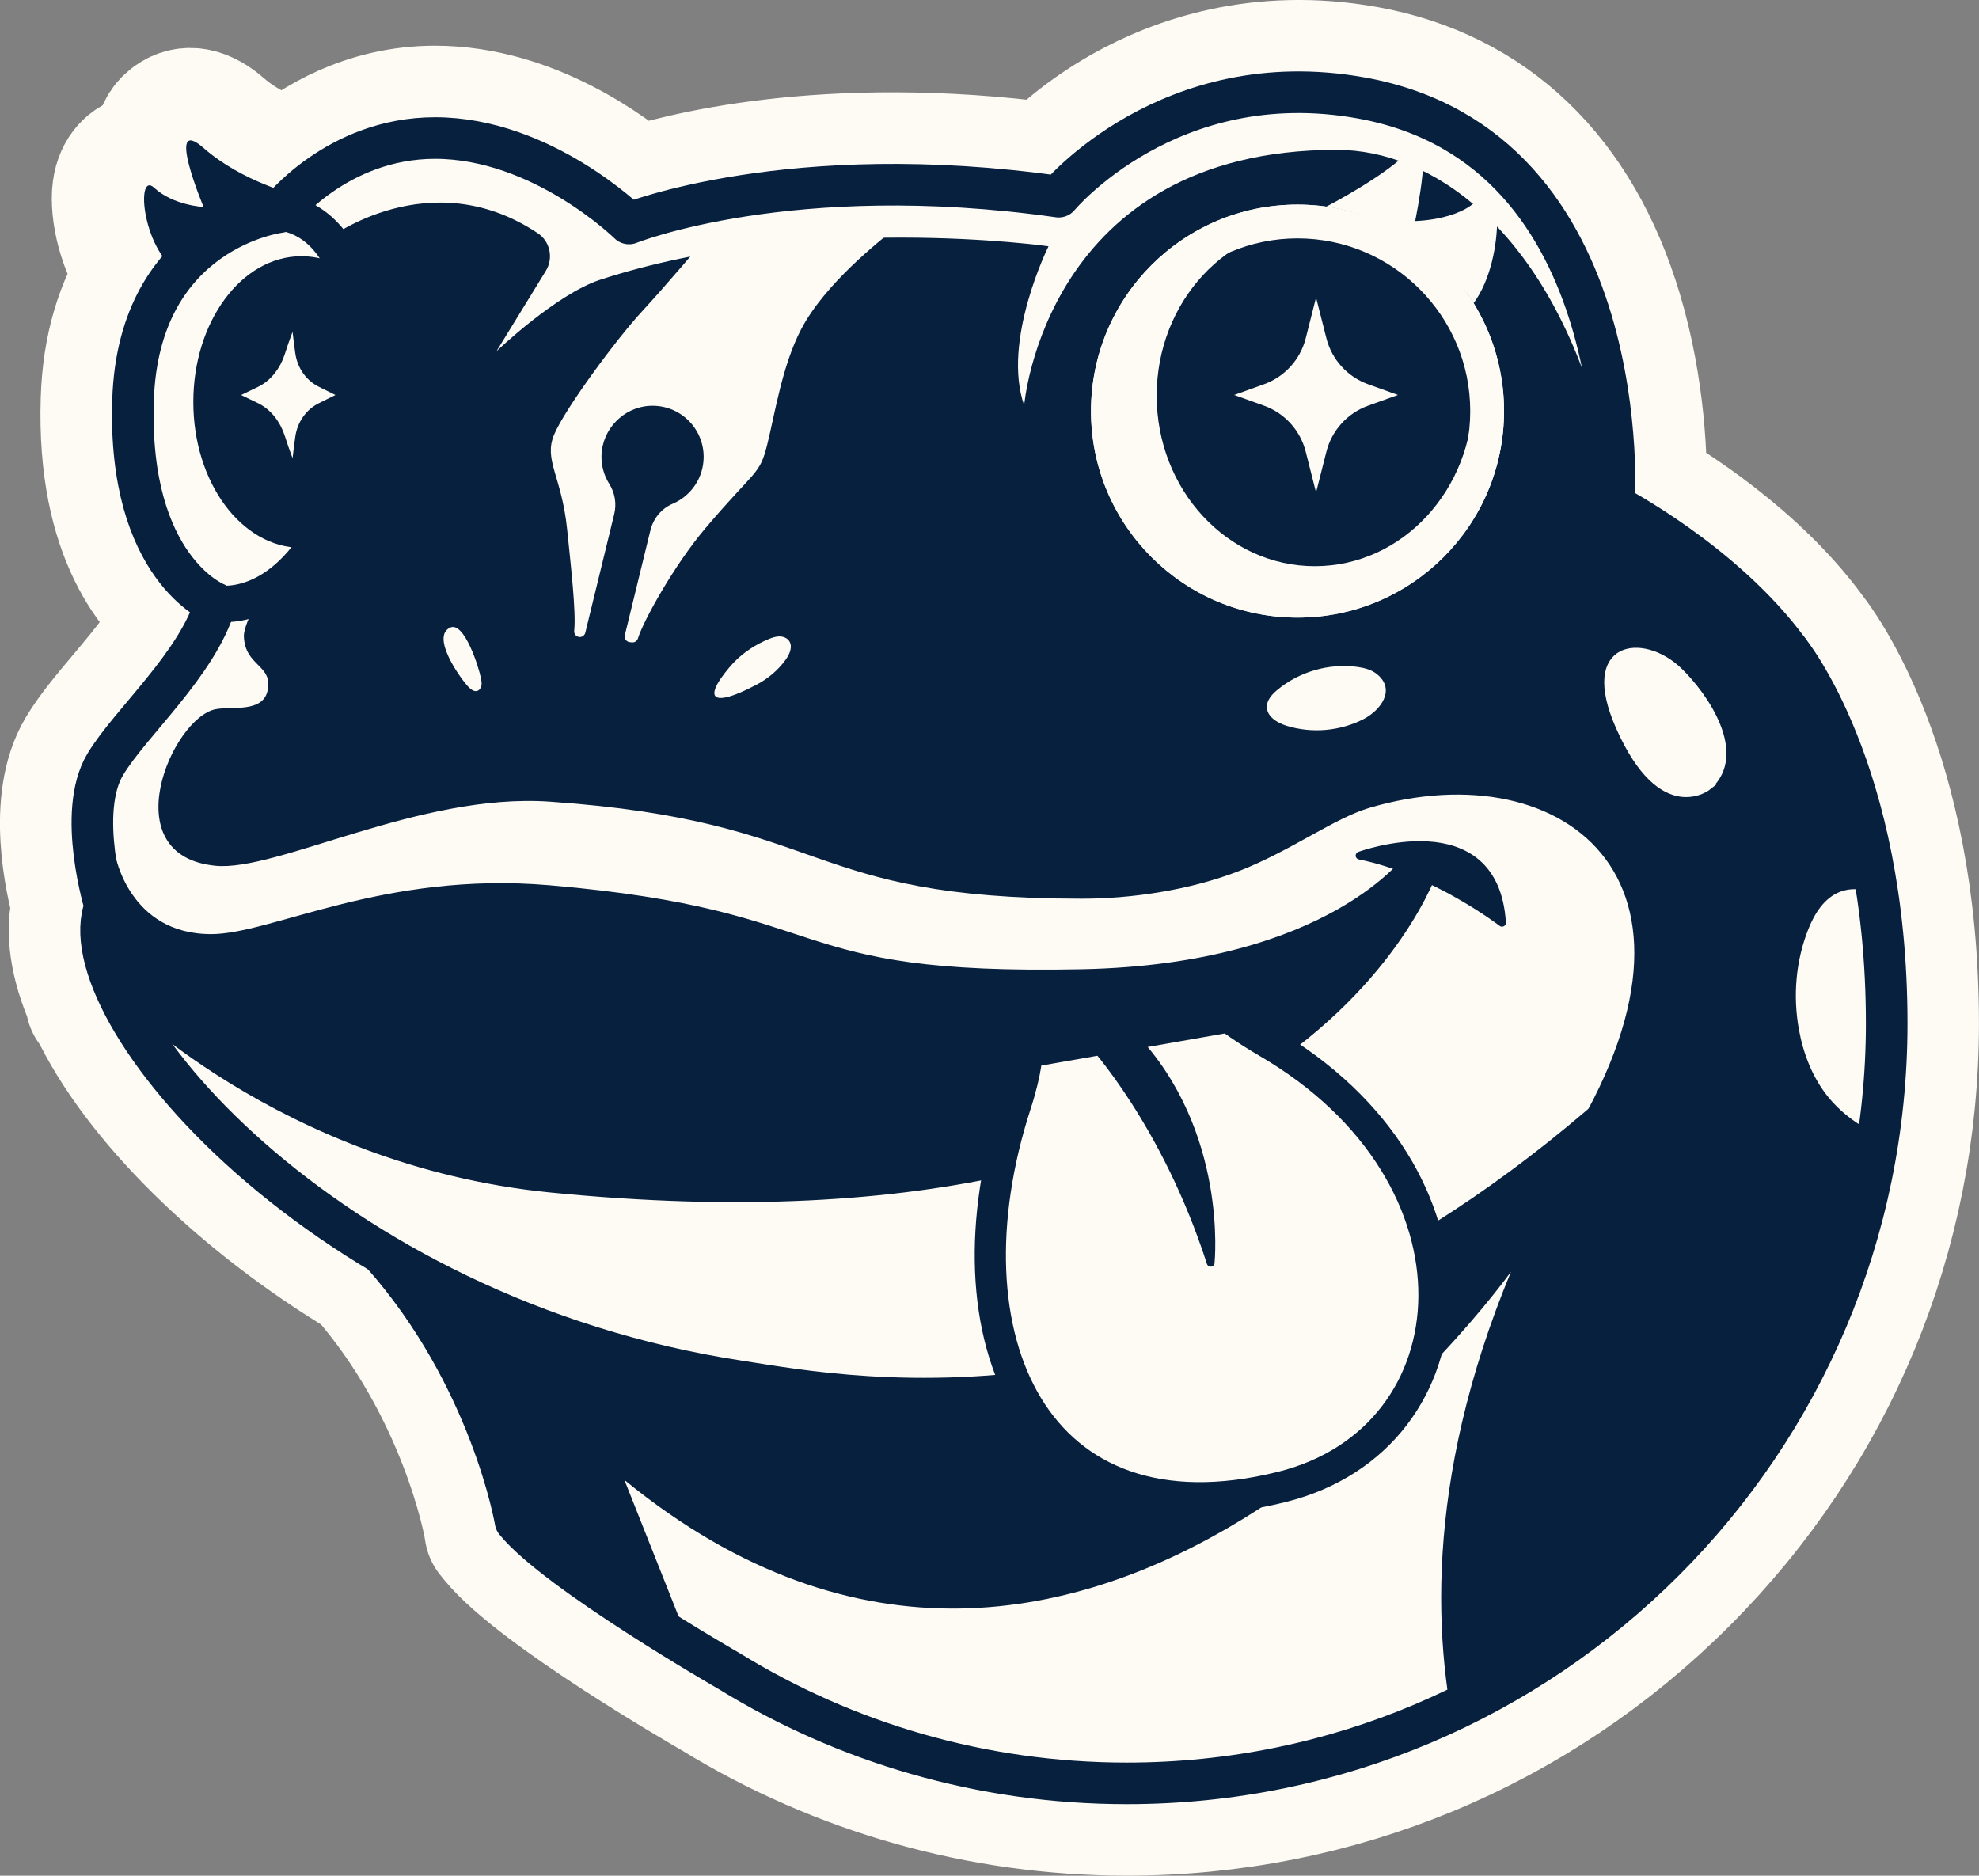
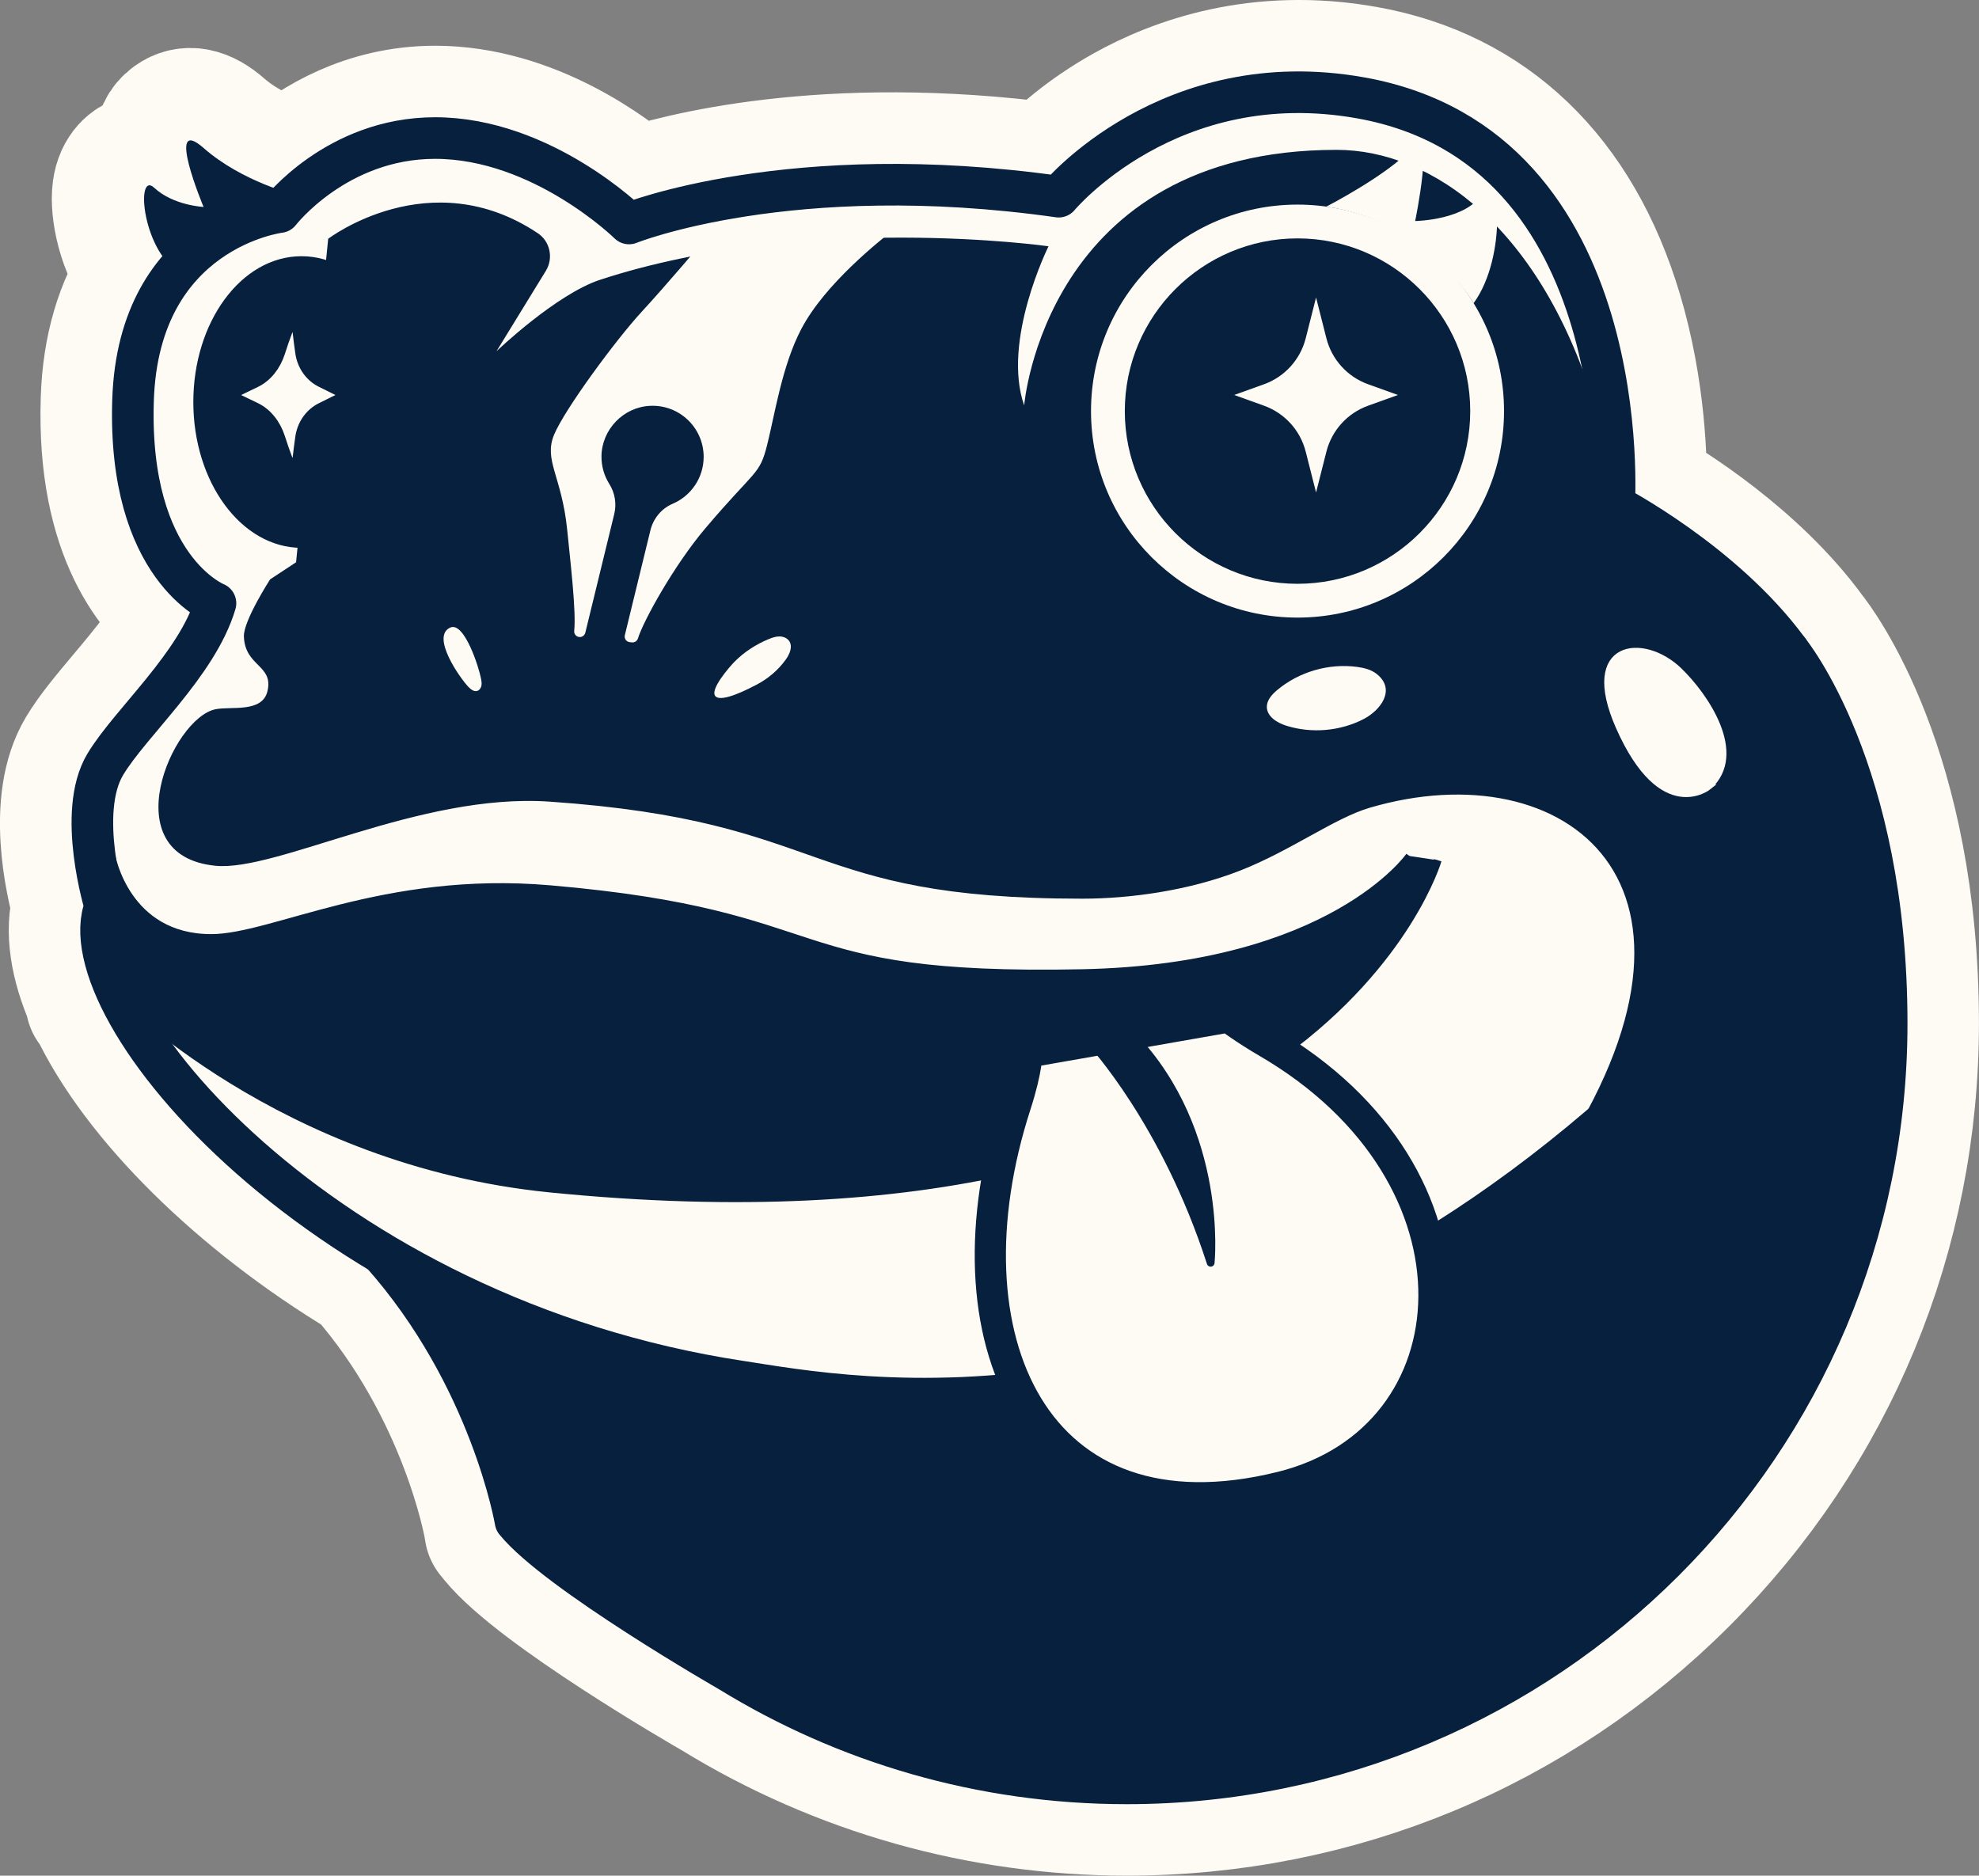
<svg xmlns="http://www.w3.org/2000/svg" id="Layer_2" data-name="Layer 2" viewBox="0 0 761.19 721.48">
  <rect x="0" y="0" width="761.19" height="721.48" fill="#808080" stroke="none" />
  <defs>
    <style>
      .cls-1 {
        stroke-width: 14px;
      }

      .cls-1, .cls-2, .cls-3, .cls-4, .cls-5, .cls-6, .cls-7 {
        stroke: #06203e;
      }

      .cls-1, .cls-3 {
        fill: none;
      }

      .cls-1, .cls-8, .cls-4, .cls-6 {
        stroke-miterlimit: 10;
      }

      .cls-9 {
        stroke-width: 55px;
      }

      .cls-9, .cls-2, .cls-3, .cls-5, .cls-7 {
        stroke-linecap: round;
        stroke-linejoin: round;
      }

      .cls-9, .cls-8 {
        stroke: #fefbf5;
      }

      .cls-9, .cls-8, .cls-4, .cls-5, .cls-10 {
        fill: #fefbf5;
      }

      .cls-2, .cls-3 {
        stroke-width: 16px;
      }

      .cls-2, .cls-11, .cls-6, .cls-7 {
        fill: #06203e;
      }

      .cls-8 {
        stroke-width: 2px;
      }

      .cls-4 {
        stroke-width: 12px;
      }

      .cls-12 {
        clip-path: url(#clippath-1);
      }

      .cls-5 {
        stroke-width: 4px;
      }

      .cls-6, .cls-7 {
        stroke-width: 3px;
      }

      .cls-13 {
        clip-path: url(#clippath);
      }
    </style>
    <clipPath id="clippath">
-       <path class="cls-2" d="M146.75,482.08c42.23,47.5,51.54,103.11,51.54,103.11,15.83,19.52,82.33,57.7,82.33,57.7,44.46,27.32,96.79,43.09,152.8,43.09,161.41,0,292.26-130.85,292.26-292.26,0-97.68-37.83-143.54-37.83-143.54l-118.37,114.15-422.74,117.75Z" />
-     </clipPath>
+       </clipPath>
    <clipPath id="clippath-1">
      <path class="cls-2" d="M687.86,250.18c-24.8-33.9-67.02-55.85-67.02-55.85,0,0,9.16-137.54-97.32-156.66-73.81-13.25-116.31,37.98-116.31,37.98-103.32-14.64-165.26,10.31-165.26,10.31,0,0-33.4-32.86-74.61-32.86-37.91,0-59.8,28.48-59.8,28.48,0,0-54.26,6.53-56.37,72.4-2.07,64.71,31.71,78.07,31.71,78.07-7.02,23.6-32.75,45.88-42.4,61.98-11.14,18.59,0,54.59,0,54.59-15.59,39.03,82.88,158.24,244.29,182.77,41.65,6.33,185.14,35.6,345.76-111.56l57.33-169.64Z" />
    </clipPath>
  </defs>
  <g id="Layer_1-2" data-name="Layer 1">
    <g>
      <path class="cls-9" d="M694.19,245.29c-21.06-28.69-53.36-48.82-65.18-55.59.21-11.23-.34-39.12-9.24-68.83-15.34-51.2-48.14-82.69-94.84-91.08-40.47-7.27-71.91,4.1-91.17,14.92-14.86,8.35-24.88,17.59-29.61,22.44-86.87-11.56-143.97,4.17-160.39,9.65-10.3-8.9-40.25-31.71-76.43-31.71-25.88,0-44.96,12.03-55.56,20.96-6.19-1.98-18.59-6.71-28.21-15.15-6.03-5.29-11.34-6.34-15.78-3.14-5.59,4.02-4.6,11.62-2.48,19.08-.19-.16-.38-.32-.56-.49-4.38-4.07-8.71-3.13-10.37-2.54-2.15.77-5.88,3.03-6.76,9.53-.96,7.09,1.76,21.8,9.81,31.79-8.86,13.16-13.65,29.46-14.26,48.59-1.66,51.96,18.79,73.8,29.91,81.78-5.18,11.77-15.07,23.55-23.94,34.12-6.05,7.21-11.77,14.02-15.52,20.28-11.19,18.67-4.13,49.08-1.52,58.54-2.67,9.46-.93,21.53,5.07,35.22l.15,1.58,1.04,1.04c16.21,34.41,55.52,73.29,103.19,101.99,39.42,44.9,48.76,97.7,48.85,98.22l.35,2.08,1.33,1.64c16.41,20.23,80.47,57.25,84.45,59.54,47.11,28.93,101.36,44.22,156.89,44.22,80.2,0,155.61-31.23,212.32-87.94s87.94-132.11,87.94-212.32c0-97.16-36.34-144.5-39.49-148.43ZM113.9,74.86l-.1.1.04-.16.06.07Z" />
      <g>
        <path class="cls-11" d="M146.75,482.08c42.23,47.5,51.54,103.11,51.54,103.11,15.83,19.52,82.33,57.7,82.33,57.7,44.46,27.32,96.79,43.09,152.8,43.09,161.41,0,292.26-130.85,292.26-292.26,0-97.68-37.83-143.54-37.83-143.54l-118.37,114.15-422.74,117.75Z" />
        <g class="cls-13">
          <path class="cls-10" d="M561.89,676.32c-10.77-42.02-14.41-105.94,19.29-187.16,0,0-161.39,227.01-341.01,80.11l38.6,97.22,135.4,40.63,147.73-30.8Z" />
          <path class="cls-8" d="M763.89,392.43c-9.64-15.63-19.61-31.63-34.24-42.74-6.15-4.67-14.17-8.49-21.41-5.78-5.87,2.2-9.48,8.09-11.79,13.91-4.76,12-5.85,25.37-3.54,38.07,1.67,9.18,5.16,18.16,11.03,25.42,8.28,10.22,20.78,16.34,33.59,19.31,12.82,2.97,26.1,3.08,39.25,3.18.54-18.77-3.05-35.39-12.91-51.37Z" />
        </g>
-         <path class="cls-3" d="M146.75,482.08c42.23,47.5,51.54,103.11,51.54,103.11,15.83,19.52,82.33,57.7,82.33,57.7,44.46,27.32,96.79,43.09,152.8,43.09,161.41,0,292.26-130.85,292.26-292.26,0-97.68-37.83-143.54-37.83-143.54l-118.37,114.15-422.74,117.75Z" />
+         <path class="cls-3" d="M146.75,482.08c42.23,47.5,51.54,103.11,51.54,103.11,15.83,19.52,82.33,57.7,82.33,57.7,44.46,27.32,96.79,43.09,152.8,43.09,161.41,0,292.26-130.85,292.26-292.26,0-97.68-37.83-143.54-37.83-143.54Z" />
      </g>
      <g>
        <path class="cls-11" d="M687.86,250.18c-24.8-33.9-67.02-55.85-67.02-55.85,0,0,9.16-137.54-97.32-156.66-73.81-13.25-116.31,37.98-116.31,37.98-103.32-14.64-165.26,10.31-165.26,10.31,0,0-33.4-32.86-74.61-32.86-37.91,0-59.8,28.48-59.8,28.48,0,0-54.26,6.53-56.37,72.4-2.07,64.71,31.71,78.07,31.71,78.07-7.02,23.6-32.75,45.88-42.4,61.98-11.14,18.59,0,54.59,0,54.59-15.59,39.03,82.88,158.24,244.29,182.77,41.65,6.33,185.14,35.6,345.76-111.56l57.33-169.64Z" />
        <g class="cls-12">
          <path class="cls-10" d="M270.89,92.36s-14.8,17.53-23.9,27.37c-10.03,10.85-29.77,37.66-33.86,47.46-4.11,9.86,2.94,15.97,5.02,36.51,1.35,13.35,3.49,31.59,2.71,38.95-.13,1.2.74,2.26,1.94,2.38h0c1.08.11,2.07-.59,2.33-1.65l11.12-45.61c.97-3.97.29-8.16-1.89-11.62-1.96-3.11-3.07-6.79-3.01-10.75.17-10.21,8.4-18.77,18.6-19.29,11.33-.59,20.7,8.42,20.7,19.62,0,8.12-4.93,15.07-11.95,18.06-4.31,1.83-7.43,5.68-8.54,10.23l-9.83,40.31c-.31,1.28.58,2.54,1.89,2.68l.85.09c1.03.1,1.99-.53,2.3-1.52,2.03-6.64,13.82-28.07,25.95-42.39,19.42-22.91,20.79-20.27,23.75-32.06,2.96-11.79,5.73-30.42,13.09-44.5,9.23-17.66,30.41-34.12,35.78-38.51,13.93-11.38-73.06,4.25-73.06,4.25Z" />
          <path class="cls-10" d="M598.88,446.78c70.38-106.78,3.39-158.23-72.04-136.08-13.52,3.97-30.25,16.47-49.71,24.12-20.02,7.87-42.83,10.86-60.89,10.86-108.92,0-95.87-29.8-204.86-37.33-50-3.45-104.88,27-128.51,24.67-39.56-3.91-16.75-56.77,0-60.2,6.02-1.23,18.01,1.48,20.01-6.97,2.4-10.12-8.67-9.38-9.07-21.04-.2-6.03,10.08-21.95,10.08-21.95l9.99-6.58,12.35-124.43s39.09-29.87,80.62-2.15c4.77,3.18,6.1,9.61,3.1,14.49l-18.98,30.92s22.94-21.98,39.96-27.53c79.72-26.01,172.37-12.85,172.37-12.85,0,0-18.07,36.3-9.37,61.22,0,0,8.01-98.31,120.2-98.31,36.46,0,79.18,29.9,99.88,100.48l9.82-69.96-39.56-43.3-85.2-29.27-103.9,38.41-76.75,1.29-140.49-15.17-77.88,8.7-54.59,17.41-9.93,53.5,14.68,121.44-27.69,56.1,4.98,63.47,55.38,72.16,44.07,56.63,77.27,20.5,47.76,34.39,228.58,3.32,118.32-100.95Z" />
        </g>
        <path class="cls-3" d="M687.86,250.18c-24.8-33.9-67.02-55.85-67.02-55.85,0,0,9.16-137.54-97.32-156.66-73.81-13.25-116.31,37.98-116.31,37.98-103.32-14.64-165.26,10.31-165.26,10.31,0,0-33.4-32.86-74.61-32.86-37.91,0-59.8,28.48-59.8,28.48,0,0-54.26,6.53-56.37,72.4-2.07,64.71,31.71,78.07,31.71,78.07-7.02,23.6-32.75,45.88-42.4,61.98-11.14,18.59,0,54.59,0,54.59-15.59,39.03,82.88,158.24,244.29,182.77,41.65,6.33,185.14,35.6,345.76-111.56l57.33-169.64Z" />
      </g>
-       <path class="cls-7" d="M577.72,354.94c-2.77-44.97-54.79-25.84-54.79-25.84,28.7,5.73,54.79,25.84,54.79,25.84Z" />
      <path class="cls-6" d="M542.17,329.27s-29.79,43.08-125.92,45.05c-118.66,2.44-92.18-22.61-204.86-32.3-63.96-5.5-106.42,18.79-130.15,18.79-32.87,0-38.41-31.7-38.41-31.7l2.2,52.52s62.95,65.16,166.36,75.52c296.07,29.66,341.6-126.26,341.6-126.26" />
-       <circle class="cls-10" cx="499.07" cy="158.13" r="79.43" />
-       <ellipse class="cls-6" cx="505.74" cy="152.2" rx="59.34" ry="64.09" />
-       <path class="cls-1" d="M82.88,232.04s25.2,5.52,44.18-32.18c17.64-35.04,20.64-112.88-19.52-118.29" />
      <ellipse class="cls-6" cx="115.96" cy="154.64" rx="40.1" ry="54.59" />
      <path class="cls-5" d="M113.79,119.73c.56,6.29.87,9.47,1.77,15.87.71,5.08,3.73,9.28,7.94,11.37,3.99,1.98,5.98,2.97,10.04,4.97-4.06,1.99-6.05,2.99-10.04,4.97-4.2,2.09-7.23,6.29-7.94,11.37-.9,6.4-1.2,9.58-1.77,15.87-2.9-6.29-4.08-9.49-6.16-15.9-1.65-5.09-4.97-9.29-9.29-11.38-4.1-1.98-6.12-2.96-10.18-4.92,4.06-1.96,6.08-2.95,10.18-4.92,4.32-2.08,7.65-6.29,9.29-11.38,2.07-6.41,3.25-9.61,6.16-15.9Z" />
      <path class="cls-8" d="M657.4,302.72s-18.13,14.88-34.9-23.03c-14.42-32.62,9.51-35.34,23.42-21.97,10.07,9.67,25.58,32.11,11.47,45Z" />
      <path class="cls-10" d="M524.55,276.57c-9.07,4.68-19.99,5.63-29.74,2.59-3.58-1.11-7.53-3.53-7.54-7.27,0-2.59,1.94-4.74,3.92-6.41,8.43-7.09,19.91-10.42,30.83-8.95,2.66.36,5.39,1.04,7.49,2.7,7.59,6,1.47,14.01-4.97,17.33Z" />
      <path class="cls-4" d="M394.98,404.76s.18,6.19-4.35,20.18c-28.93,89.34,7.16,170.68,102.33,147.03,75.23-18.69,82.9-119.67-5.69-171.13-8.36-4.86-14.75-9.66-14.75-9.66l-77.54,13.58Z" />
      <path class="cls-7" d="M465.66,485.72s5.27-50.11-29.8-87.03l-16.07,2.37s28.46,30.59,45.87,84.66Z" />
      <path class="cls-10" d="M295.51,245.9c1.32-.56,2.7-1.06,4.14-1.09,1.44-.03,2.95.49,3.81,1.64,1.57,2.11.32,5.12-1.22,7.25-2.94,4.1-6.9,7.43-11.38,9.74-2.46,1.27-13.1,6.9-15.62,4.43s5.57-11.6,7.28-13.33c3.67-3.73,8.18-6.63,12.99-8.65Z" />
      <path class="cls-10" d="M185.02,261.01c.16.9.33,1.83.15,2.74s-.77,1.78-1.65,2.03c-1.25.35-2.45-.64-3.36-1.57-2.98-3.07-14.67-19.4-6.96-22.82,5.41-2.4,11.07,15.51,11.81,19.63Z" />
      <path class="cls-10" d="M510.15,79.47s23.61-12.12,32.85-22.41c9.23-10.29,1.32,27.96,1.32,27.96,0,0,20.04-.25,26.1-10.98,6.07-10.72,9.64,24.35-3.62,42.59,0,0-18.29-31.62-56.65-37.15Z" />
      <path class="cls-11" d="M70.34,105.67c-15.6-7.69-18.42-40.31-11.03-33.45,7.38,6.86,18.99,7.38,18.99,7.38,0,0-15.03-35.87,0-22.68s35.49,18.04,35.49,18.04c-30.91,13.87-43.44,30.71-43.44,30.71Z" />
      <path class="cls-10" d="M499.07,91.7c36.63,0,66.43,29.8,66.43,66.43s-29.8,66.43-66.43,66.43-66.43-29.8-66.43-66.43,29.8-66.43,66.43-66.43M499.07,78.7c-43.87,0-79.43,35.56-79.43,79.43s35.56,79.43,79.43,79.43,79.43-35.56,79.43-79.43-35.56-79.43-79.43-79.43h0Z" />
      <path class="cls-10" d="M506.2,114.43l3.98,15.7c2.08,8.2,8.09,14.82,16.05,17.68l11.46,4.12-11.46,4.12c-7.96,2.86-13.97,9.49-16.05,17.68l-3.98,15.7-3.98-15.7c-2.08-8.2-8.09-14.82-16.05-17.68l-11.46-4.12,11.46-4.12c7.96-2.86,13.97-9.49,16.05-17.68l3.98-15.7Z" />
    </g>
  </g>
</svg>